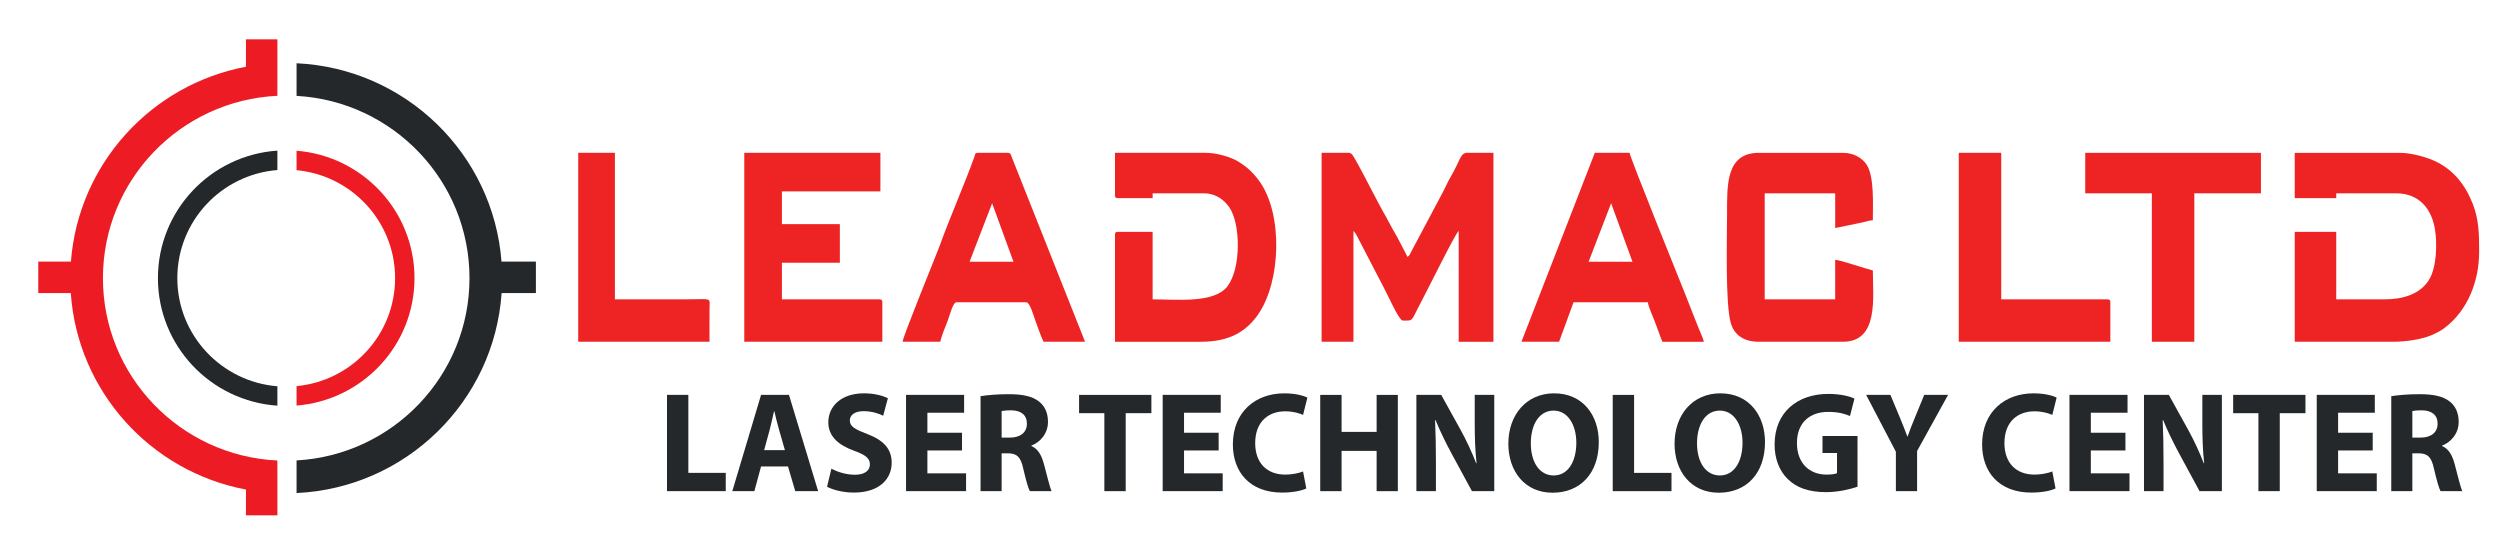
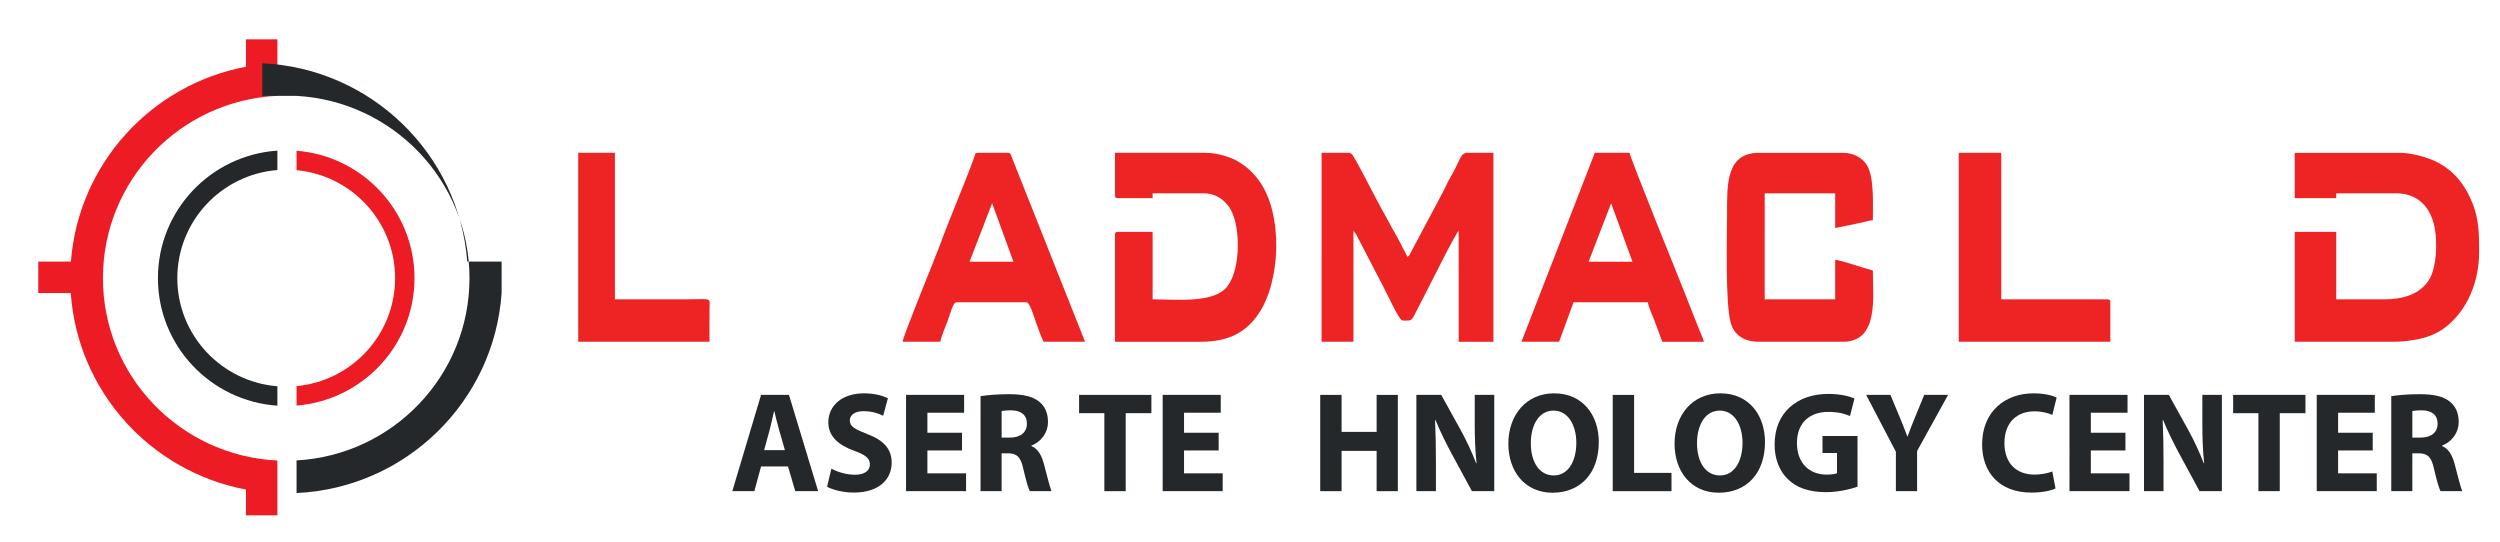
<svg xmlns="http://www.w3.org/2000/svg" xmlns:xlink="http://www.w3.org/1999/xlink" version="1.1" id="Layer_1" x="0px" y="0px" width="484px" height="105px" viewBox="0 0 484 105" enable-background="new 0 0 484 105" xml:space="preserve">
  <g>
    <defs>
      <line id="SVGID_1_" x1="506" y1="153" x2="-16" y2="153" />
    </defs>
    <clipPath id="SVGID_2_">
      <use xlink:href="#SVGID_1_" overflow="visible" />
    </clipPath>
  </g>
  <g>
    <defs>
      <line id="SVGID_3_" x1="506" y1="153" x2="-16" y2="153" />
    </defs>
    <clipPath id="SVGID_4_">
      <use xlink:href="#SVGID_3_" overflow="visible" />
    </clipPath>
    <path clip-path="url(#SVGID_4_)" fill-rule="evenodd" clip-rule="evenodd" fill="#ED1C24" d="M5.891-100.68v-6.09h6.321   c1.443-18.904,15.548-34.278,33.884-37.724v-5.303h6.09v8.98h-0.003v1.948c-18.803,0.888-33.774,16.353-33.774,35.302   c0,18.949,14.971,34.414,33.774,35.302v1.632h0.003v8.979h-6.09v-4.986c-18.439-3.466-32.6-18.992-33.909-38.041H5.891z" />
    <path clip-path="url(#SVGID_4_)" fill-rule="evenodd" clip-rule="evenodd" fill="#25282A" d="M55.894-138.854   c18.664,1.035,33.478,16.436,33.478,35.286c0,18.85-14.814,34.251-33.478,35.286v6.319c21.194-0.996,38.256-17.719,39.699-38.718   h6.636v-6.09h-6.657c-1.592-20.852-18.59-37.411-39.678-38.403V-138.854z" />
    <path clip-path="url(#SVGID_4_)" fill-rule="evenodd" clip-rule="evenodd" fill="#25282A" d="M52.183-78.879   c-12.92-0.874-23.129-11.593-23.129-24.688c0-13.096,10.209-23.815,23.129-24.689v3.759c-10.844,0.866-19.373,9.905-19.373,20.93   c0,11.024,8.529,20.063,19.373,20.929V-78.879z" />
    <path clip-path="url(#SVGID_4_)" fill-rule="evenodd" clip-rule="evenodd" fill="#ED1C24" d="M55.894-128.234   c12.78,1.017,22.833,11.672,22.833,24.667c0,12.996-10.053,23.65-22.833,24.668v-3.766c10.702-1.005,19.077-9.979,19.077-20.902   c0-10.923-8.375-19.897-19.077-20.903V-128.234z" />
    <path clip-path="url(#SVGID_4_)" fill-rule="evenodd" clip-rule="evenodd" fill="#EE2424" d="M442.74-119.058h8.037v-0.933h11.588   c4.478,0,6.854,3.011,7.508,6.874c0.471,2.788,0.384,7.585-1.231,10.029c-1.71,2.588-4.854,3.625-8.519,3.625h-9.346v-13.063   h-8.037v21.275h19.064c2.493,0,5.385-0.459,7.214-1.195c1.058-0.426,1.92-0.87,2.777-1.52c4.446-3.38,6.644-9.026,6.644-14.641   v-0.156v-0.154c-0.002-3.191-0.047-5.961-1.199-8.944c-1.476-3.82-3.84-6.803-7.588-8.473c-1.532-0.684-4.345-1.495-6.539-1.495   H442.74V-119.058z" />
    <path clip-path="url(#SVGID_4_)" fill-rule="evenodd" clip-rule="evenodd" fill="#EE2424" d="M254.341-91.251h6.168v-21.462   c0.101,0.117,0.207,0.227,0.338,0.41c0.212,0.297,0.16,0.224,0.35,0.583l5.169,9.955c0.408,0.823,0.712,1.418,1.12,2.241   c0.334,0.671,1.97,4.167,2.556,4.167c2.265,0,1.421,0.361,3.862-4.167c0.919-1.702,6.341-12.723,6.978-13.189v21.462h6.729v-36.578   h-5.29c-1.193,0.26-1.039,1.299-3.112,4.861c-0.478,0.82-0.873,1.761-1.313,2.606l-6.091,11.462   c-0.357,0.612-0.32,0.855-0.827,1.226c-0.907-1.71-1.712-3.428-2.725-5.117c-0.52-0.865-0.9-1.719-1.38-2.543   c-1.911-3.284-4.162-8.02-6.137-11.414c-0.381-0.655-0.536-0.955-0.985-1.081h-5.408V-91.251z" />
-     <path clip-path="url(#SVGID_4_)" fill-rule="evenodd" clip-rule="evenodd" fill="#EE2424" d="M214.343-119.618   c0,0.43,0.13,0.56,0.561,0.56h6.728v-0.933h9.906c2.322,0,3.952,1.277,4.942,2.717c2.199,3.198,2.3,11.797-0.368,15.287   c-2.562,3.351-9.893,2.524-14.48,2.524v-13.063h-6.728c-0.431,0-0.561,0.13-0.561,0.559v20.716h16.635   c5.526,0,8.738-1.972,11.028-5.224c4.515-6.412,4.898-19.639,0.216-25.972c-1.189-1.608-2.35-2.684-4.103-3.742   c-1.37-0.827-4.05-1.64-6.207-1.64h-17.569V-119.618z" />
    <path clip-path="url(#SVGID_4_)" fill-rule="evenodd" clip-rule="evenodd" fill="#EE2424" d="M332.841-116.072   c0,4.561-0.378,17.581,0.744,21.278c0.683,2.249,2.516,3.543,5.424,3.543h16.261c6.998,0,5.794-8.623,5.794-13.81   c-1.498-0.349-6.33-2.032-7.29-2.053v7.651H340.13v-20.528h13.644v6.718l5.423-1.118c0.624-0.153,1.125-0.358,1.867-0.375   c0-3.024,0.287-8.301-1.123-10.635c-0.829-1.372-2.495-2.428-4.671-2.428h-16.261C332.63-127.829,332.841-121.662,332.841-116.072" />
    <path clip-path="url(#SVGID_4_)" fill-rule="evenodd" clip-rule="evenodd" fill="#EE2424" d="M142.572-91.251H169.3v-7.652   c0-0.43-0.131-0.559-0.561-0.559H149.86v-7.092h11.215v-7.465H149.86v-6.345h19.065v-7.465h-26.354V-91.251z" />
    <path clip-path="url(#SVGID_4_)" fill-rule="evenodd" clip-rule="evenodd" fill="#EE2424" d="M173.224-91.251h7.29   c0.307-1.318,0.92-2.715,1.416-3.998c0.487-1.261,1.01-3.654,1.761-3.654h13.457c0.722,0,1.433,2.592,1.799,3.616   c0.467,1.307,1.014,2.887,1.565,4.036h8.037l-14.166-35.684c-0.187-0.488-0.208-0.894-0.786-0.894h-5.794   c-0.602,0-0.51,0.297-0.692,0.802c-1.961,5.441-4.761,11.774-6.762,17.322C179.73-107.994,173.32-92.401,173.224-91.251    M190.555-118.065l4.135,11.323l-8.498-0.009L190.555-118.065z" />
    <path clip-path="url(#SVGID_4_)" fill-rule="evenodd" clip-rule="evenodd" fill="#EE2424" d="M293.03-91.251h7.289l2.804-7.652   h14.391c0.073,0.871,1.037,2.89,1.379,3.85c0.263,0.735,0.441,1.197,0.706,1.908c0.184,0.493,0.486,1.41,0.72,1.894h8.037   c-0.158-0.679-0.595-1.578-0.882-2.293c-0.33-0.823-0.573-1.431-0.907-2.266c-0.638-1.589-1.16-2.994-1.789-4.559   c-0.787-1.956-10.743-26.607-10.814-27.46h-6.728L293.03-91.251z M310.395-118.067l4.136,11.329l-8.494-0.012L310.395-118.067z" />
    <polygon clip-path="url(#SVGID_4_)" fill-rule="evenodd" clip-rule="evenodd" fill="#EE2424" points="402.183,-119.991    415.079,-119.991 415.079,-91.251 423.302,-91.251 423.302,-119.991 436.199,-119.991 436.199,-127.829 402.183,-127.829  " />
    <path clip-path="url(#SVGID_4_)" fill-rule="evenodd" clip-rule="evenodd" fill="#EE2424" d="M377.698-91.251h29.344v-7.652   c0-0.43-0.13-0.559-0.562-0.559h-20.559v-28.367h-8.224V-91.251z" />
    <path clip-path="url(#SVGID_4_)" fill-rule="evenodd" clip-rule="evenodd" fill="#EE2424" d="M110.424-91.251h25.419   c0-2.173-0.031-4.368,0.006-6.538c0.037-2.148,0.551-1.673-5.052-1.673h-13.271v-28.367h-7.102V-91.251z" />
  </g>
  <g>
    <path fill-rule="evenodd" clip-rule="evenodd" fill="#ED1C24" d="M7.41,56.737v-6.09h6.321   c1.443-18.904,15.548-34.278,33.884-37.725V7.62h6.09V16.6h-0.003v1.948c-18.803,0.889-33.774,16.354-33.774,35.303   c0,18.948,14.971,34.413,33.774,35.302v1.632h0.003v8.979h-6.09v-4.986c-18.439-3.465-32.6-18.992-33.909-38.04H7.41z" />
-     <path fill-rule="evenodd" clip-rule="evenodd" fill="#25282A" d="M57.414,18.563C76.077,19.599,90.892,35,90.892,53.85   c0,18.851-14.814,34.251-33.478,35.286v6.319c21.194-0.996,38.256-17.718,39.699-38.718h6.636v-6.091h-6.657   c-1.592-20.852-18.59-37.41-39.678-38.402V18.563z" />
+     <path fill-rule="evenodd" clip-rule="evenodd" fill="#25282A" d="M57.414,18.563C76.077,19.599,90.892,35,90.892,53.85   c0,18.851-14.814,34.251-33.478,35.286v6.319c21.194-0.996,38.256-17.718,39.699-38.718v-6.091h-6.657   c-1.592-20.852-18.59-37.41-39.678-38.402V18.563z" />
    <path fill-rule="evenodd" clip-rule="evenodd" fill="#25282A" d="M53.703,78.538c-12.92-0.874-23.129-11.593-23.129-24.688   c0-13.096,10.209-23.815,23.129-24.689v3.759C42.858,33.786,34.33,42.825,34.33,53.851c0,11.023,8.529,20.063,19.373,20.929V78.538   z" />
    <path fill-rule="evenodd" clip-rule="evenodd" fill="#ED1C24" d="M57.414,29.183c12.78,1.017,22.833,11.672,22.833,24.667   c0,12.996-10.053,23.651-22.833,24.668v-3.765C68.115,73.748,76.49,64.773,76.49,53.85c0-10.923-8.375-19.897-19.077-20.903V29.183   z" />
    <path fill-rule="evenodd" clip-rule="evenodd" fill="#EE2424" d="M444.26,38.359h8.037v-0.933h11.588   c4.478,0,6.854,3.011,7.508,6.874c0.471,2.788,0.384,7.585-1.231,10.028c-1.71,2.588-4.854,3.625-8.519,3.625h-9.346V44.892h-8.037   v21.274h19.064c2.493,0,5.385-0.459,7.214-1.194c1.057-0.427,1.92-0.87,2.777-1.521c4.446-3.38,6.644-9.025,6.644-14.641v-0.156   V48.5c-0.002-3.19-0.047-5.961-1.199-8.943c-1.476-3.82-3.84-6.804-7.588-8.474c-1.532-0.684-4.345-1.494-6.539-1.494H444.26   V38.359z" />
    <path fill-rule="evenodd" clip-rule="evenodd" fill="#EE2424" d="M255.86,66.166h6.168V44.704c0.101,0.117,0.207,0.227,0.338,0.41   c0.212,0.297,0.16,0.224,0.35,0.583l5.169,9.955c0.408,0.822,0.713,1.418,1.12,2.24c0.334,0.672,1.97,4.167,2.556,4.167   c2.265,0,1.421,0.361,3.862-4.167c0.919-1.701,6.342-12.723,6.978-13.188v21.462h6.729V29.588h-5.29   c-1.193,0.26-1.039,1.299-3.112,4.861c-0.478,0.819-0.873,1.761-1.313,2.605l-6.091,11.462c-0.357,0.612-0.32,0.855-0.827,1.227   c-0.907-1.71-1.712-3.428-2.725-5.117c-0.52-0.865-0.9-1.719-1.379-2.543c-1.912-3.284-4.163-8.02-6.138-11.414   c-0.381-0.655-0.536-0.955-0.985-1.081h-5.408V66.166z" />
    <path fill-rule="evenodd" clip-rule="evenodd" fill="#EE2424" d="M215.862,37.8c0,0.43,0.13,0.56,0.561,0.56h6.728v-0.933h9.906   c2.322,0,3.952,1.276,4.942,2.717c2.199,3.198,2.3,11.797-0.368,15.287c-2.562,3.351-9.893,2.523-14.48,2.523V44.892h-6.728   c-0.431,0-0.561,0.13-0.561,0.559v20.716h16.635c5.526,0,8.738-1.972,11.028-5.224c4.515-6.412,4.898-19.639,0.216-25.972   c-1.189-1.608-2.35-2.685-4.103-3.742c-1.37-0.827-4.05-1.641-6.207-1.641h-17.569V37.8z" />
    <path fill-rule="evenodd" clip-rule="evenodd" fill="#EE2424" d="M334.36,41.346c0,4.561-0.378,17.581,0.743,21.277   c0.684,2.249,2.517,3.543,5.425,3.543h16.261c6.998,0,5.794-8.623,5.794-13.81c-1.498-0.349-6.33-2.032-7.29-2.053v7.65h-13.644   V37.427h13.644v6.718l5.423-1.118c0.624-0.153,1.125-0.358,1.867-0.375c0-3.024,0.287-8.301-1.123-10.636   c-0.829-1.371-2.495-2.427-4.671-2.427h-16.261C334.149,29.589,334.36,35.756,334.36,41.346" />
-     <path fill-rule="evenodd" clip-rule="evenodd" fill="#EE2424" d="M144.091,66.166h26.728v-7.652c0-0.43-0.131-0.559-0.561-0.559   H151.38v-7.092h11.215v-7.465H151.38v-6.346h19.065v-7.465h-26.354V66.166z" />
    <path fill-rule="evenodd" clip-rule="evenodd" fill="#EE2424" d="M174.743,66.166h7.29c0.307-1.317,0.92-2.715,1.416-3.998   c0.487-1.261,1.01-3.653,1.761-3.653h13.457c0.722,0,1.433,2.592,1.799,3.615c0.467,1.308,1.014,2.888,1.565,4.036h8.037   l-14.166-35.684c-0.187-0.488-0.208-0.895-0.786-0.895h-5.794c-0.602,0-0.51,0.297-0.692,0.803   c-1.961,5.44-4.761,11.773-6.762,17.321C181.25,49.423,174.839,65.017,174.743,66.166 M192.074,39.353l4.135,11.322l-8.498-0.009   L192.074,39.353z" />
    <path fill-rule="evenodd" clip-rule="evenodd" fill="#EE2424" d="M294.55,66.166h7.289l2.804-7.652h14.391   c0.073,0.871,1.037,2.891,1.379,3.851c0.263,0.734,0.441,1.196,0.706,1.908c0.184,0.492,0.486,1.409,0.72,1.894h8.036   c-0.157-0.679-0.594-1.578-0.881-2.293c-0.33-0.823-0.573-1.431-0.907-2.266c-0.638-1.59-1.16-2.994-1.789-4.56   c-0.787-1.956-10.743-26.606-10.814-27.46h-6.728L294.55,66.166z M311.914,39.35l4.136,11.329l-8.494-0.012L311.914,39.35z" />
-     <polygon fill-rule="evenodd" clip-rule="evenodd" fill="#EE2424" points="403.702,37.426 416.599,37.426 416.599,66.166    424.821,66.166 424.821,37.426 437.719,37.426 437.719,29.588 403.702,29.588  " />
    <path fill-rule="evenodd" clip-rule="evenodd" fill="#EE2424" d="M379.218,66.166h29.344v-7.652c0-0.43-0.13-0.559-0.562-0.559   h-20.559V29.588h-8.224V66.166z" />
    <path fill-rule="evenodd" clip-rule="evenodd" fill="#EE2424" d="M111.943,66.166h25.419c0-2.173-0.031-4.368,0.006-6.538   c0.037-2.147,0.551-1.673-5.052-1.673h-13.271V29.588h-7.102V66.166z" />
  </g>
  <g>
-     <path fill="#25282A" d="M129.131,76.452h4.134v15.097h7.242v3.539h-11.376V76.452z" />
    <path fill="#25282A" d="M147.341,90.305l-1.297,4.783h-4.27l5.567-18.636h5.404l5.648,18.636h-4.432l-1.405-4.783H147.341z    M151.961,87.152l-1.135-3.953c-0.324-1.106-0.648-2.488-0.919-3.595h-0.054c-0.271,1.106-0.541,2.516-0.838,3.595l-1.081,3.953   H151.961z" />
    <path fill="#25282A" d="M160.956,90.747c1.108,0.581,2.811,1.161,4.567,1.161c1.892,0,2.891-0.802,2.891-2.019   c0-1.161-0.865-1.824-3.054-2.626c-3.026-1.079-4.999-2.793-4.999-5.503c0-3.18,2.594-5.612,6.891-5.612   c2.054,0,3.567,0.442,4.648,0.94l-0.919,3.4c-0.729-0.359-2.027-0.885-3.811-0.885c-1.783,0-2.648,0.829-2.648,1.797   c0,1.189,1.027,1.715,3.378,2.627c3.216,1.217,4.729,2.931,4.729,5.558c0,3.124-2.351,5.778-7.351,5.778   c-2.081,0-4.134-0.553-5.161-1.134L160.956,90.747z" />
    <path fill="#25282A" d="M186.247,87.208h-6.702v4.424h7.486v3.456h-11.62V76.452h11.242v3.456h-7.107v3.871h6.702V87.208z" />
    <path fill="#25282A" d="M189.837,76.701c1.324-0.221,3.297-0.387,5.485-0.387c2.703,0,4.594,0.414,5.891,1.465   c1.081,0.885,1.676,2.185,1.676,3.898c0,2.378-1.648,4.01-3.216,4.59v0.083c1.27,0.525,1.973,1.77,2.432,3.484   c0.567,2.101,1.135,4.534,1.486,5.253h-4.216c-0.297-0.525-0.729-2.046-1.27-4.341c-0.486-2.322-1.27-2.958-2.946-2.986h-1.243   v7.327h-4.081V76.701z M193.918,84.72h1.621c2.054,0,3.27-1.051,3.27-2.683c0-1.714-1.135-2.571-3.027-2.599   c-1,0-1.567,0.083-1.864,0.139V84.72z" />
    <path fill="#25282A" d="M213.802,79.991h-4.891v-3.539h13.998v3.539h-4.972v15.097h-4.135V79.991z" />
    <path fill="#25282A" d="M235.931,87.208h-6.702v4.424h7.485v3.456h-11.62V76.452h11.242v3.456h-7.107v3.871h6.702V87.208z" />
-     <path fill="#25282A" d="M252.897,94.563c-0.756,0.387-2.459,0.802-4.675,0.802c-6.296,0-9.539-4.009-9.539-9.317   c0-6.359,4.432-9.898,9.944-9.898c2.135,0,3.757,0.442,4.486,0.829l-0.838,3.346c-0.838-0.359-2-0.691-3.459-0.691   c-3.27,0-5.81,2.019-5.81,6.166c0,3.732,2.162,6.083,5.837,6.083c1.243,0,2.621-0.276,3.432-0.608L252.897,94.563z" />
    <path fill="#25282A" d="M259.731,76.452v7.161h6.783v-7.161h4.107v18.636h-4.107v-7.797h-6.783v7.797h-4.135V76.452H259.731z" />
    <path fill="#25282A" d="M274.211,95.088V76.452h4.811l3.783,6.83c1.081,1.963,2.162,4.285,2.973,6.387h0.081   c-0.271-2.461-0.352-4.978-0.352-7.77v-5.447h3.783v18.636h-4.323l-3.892-7.188c-1.081-1.991-2.27-4.396-3.162-6.581l-0.081,0.028   c0.108,2.46,0.162,5.087,0.162,8.129v5.612H274.211z" />
    <path fill="#25282A" d="M309.526,85.576c0,6.111-3.621,9.815-8.944,9.815c-5.405,0-8.566-4.175-8.566-9.483   c0-5.585,3.485-9.76,8.863-9.76C306.473,76.148,309.526,80.434,309.526,85.576z M296.366,85.825c0,3.65,1.675,6.222,4.432,6.222   c2.783,0,4.378-2.71,4.378-6.332c0-3.346-1.567-6.221-4.405-6.221C297.987,79.494,296.366,82.203,296.366,85.825z" />
    <path fill="#25282A" d="M312.224,76.452h4.135v15.097h7.242v3.539h-11.377V76.452z" />
    <path fill="#25282A" d="M341.703,85.576c0,6.111-3.621,9.815-8.945,9.815c-5.404,0-8.565-4.175-8.565-9.483   c0-5.585,3.485-9.76,8.863-9.76C338.649,76.148,341.703,80.434,341.703,85.576z M328.543,85.825c0,3.65,1.675,6.222,4.432,6.222   c2.783,0,4.378-2.71,4.378-6.332c0-3.346-1.567-6.221-4.405-6.221C330.164,79.494,328.543,82.203,328.543,85.825z" />
    <path fill="#25282A" d="M359.615,94.23c-1.271,0.442-3.676,1.051-6.081,1.051c-3.323,0-5.729-0.857-7.404-2.516   c-1.675-1.604-2.594-4.037-2.566-6.774c0.026-6.193,4.432-9.732,10.403-9.732c2.352,0,4.162,0.47,5.054,0.913l-0.865,3.373   c-1-0.442-2.242-0.802-4.242-0.802c-3.432,0-6.026,1.99-6.026,6.027c0,3.843,2.351,6.11,5.729,6.11   c0.946,0,1.703-0.111,2.027-0.276v-3.898h-2.811v-3.291h6.783V94.23z" />
    <path fill="#25282A" d="M367.042,95.088v-7.631l-5.756-11.005h4.702l1.864,4.479c0.567,1.354,0.946,2.351,1.405,3.566h0.055   c0.405-1.161,0.837-2.239,1.378-3.566l1.838-4.479h4.62l-5.999,10.866v7.77H367.042z" />
    <path fill="#25282A" d="M397.951,94.563c-0.757,0.387-2.459,0.802-4.675,0.802c-6.297,0-9.539-4.009-9.539-9.317   c0-6.359,4.432-9.898,9.944-9.898c2.135,0,3.756,0.442,4.485,0.829l-0.838,3.346c-0.837-0.359-1.999-0.691-3.459-0.691   c-3.27,0-5.81,2.019-5.81,6.166c0,3.732,2.162,6.083,5.837,6.083c1.243,0,2.621-0.276,3.432-0.608L397.951,94.563z" />
    <path fill="#25282A" d="M411.486,87.208h-6.702v4.424h7.485v3.456h-11.62V76.452h11.242v3.456h-7.107v3.871h6.702V87.208z" />
    <path fill="#25282A" d="M415.076,95.088V76.452h4.811l3.783,6.83c1.081,1.963,2.162,4.285,2.973,6.387h0.081   c-0.271-2.461-0.352-4.978-0.352-7.77v-5.447h3.783v18.636h-4.323l-3.892-7.188c-1.081-1.991-2.27-4.396-3.162-6.581l-0.081,0.028   c0.108,2.46,0.162,5.087,0.162,8.129v5.612H415.076z" />
    <path fill="#25282A" d="M437.231,79.991h-4.892v-3.539h13.998v3.539h-4.973v15.097h-4.134V79.991z" />
    <path fill="#25282A" d="M459.359,87.208h-6.702v4.424h7.485v3.456h-11.62V76.452h11.242v3.456h-7.107v3.871h6.702V87.208z" />
    <path fill="#25282A" d="M462.949,76.701c1.324-0.221,3.297-0.387,5.486-0.387c2.702,0,4.594,0.414,5.891,1.465   c1.081,0.885,1.676,2.185,1.676,3.898c0,2.378-1.648,4.01-3.216,4.59v0.083c1.27,0.525,1.973,1.77,2.432,3.484   c0.567,2.101,1.136,4.534,1.486,5.253h-4.215c-0.298-0.525-0.73-2.046-1.271-4.341c-0.486-2.322-1.271-2.958-2.945-2.986h-1.243   v7.327h-4.081V76.701z M467.03,84.72h1.621c2.054,0,3.27-1.051,3.27-2.683c0-1.714-1.135-2.571-3.026-2.599   c-1,0-1.567,0.083-1.864,0.139V84.72z" />
  </g>
</svg>